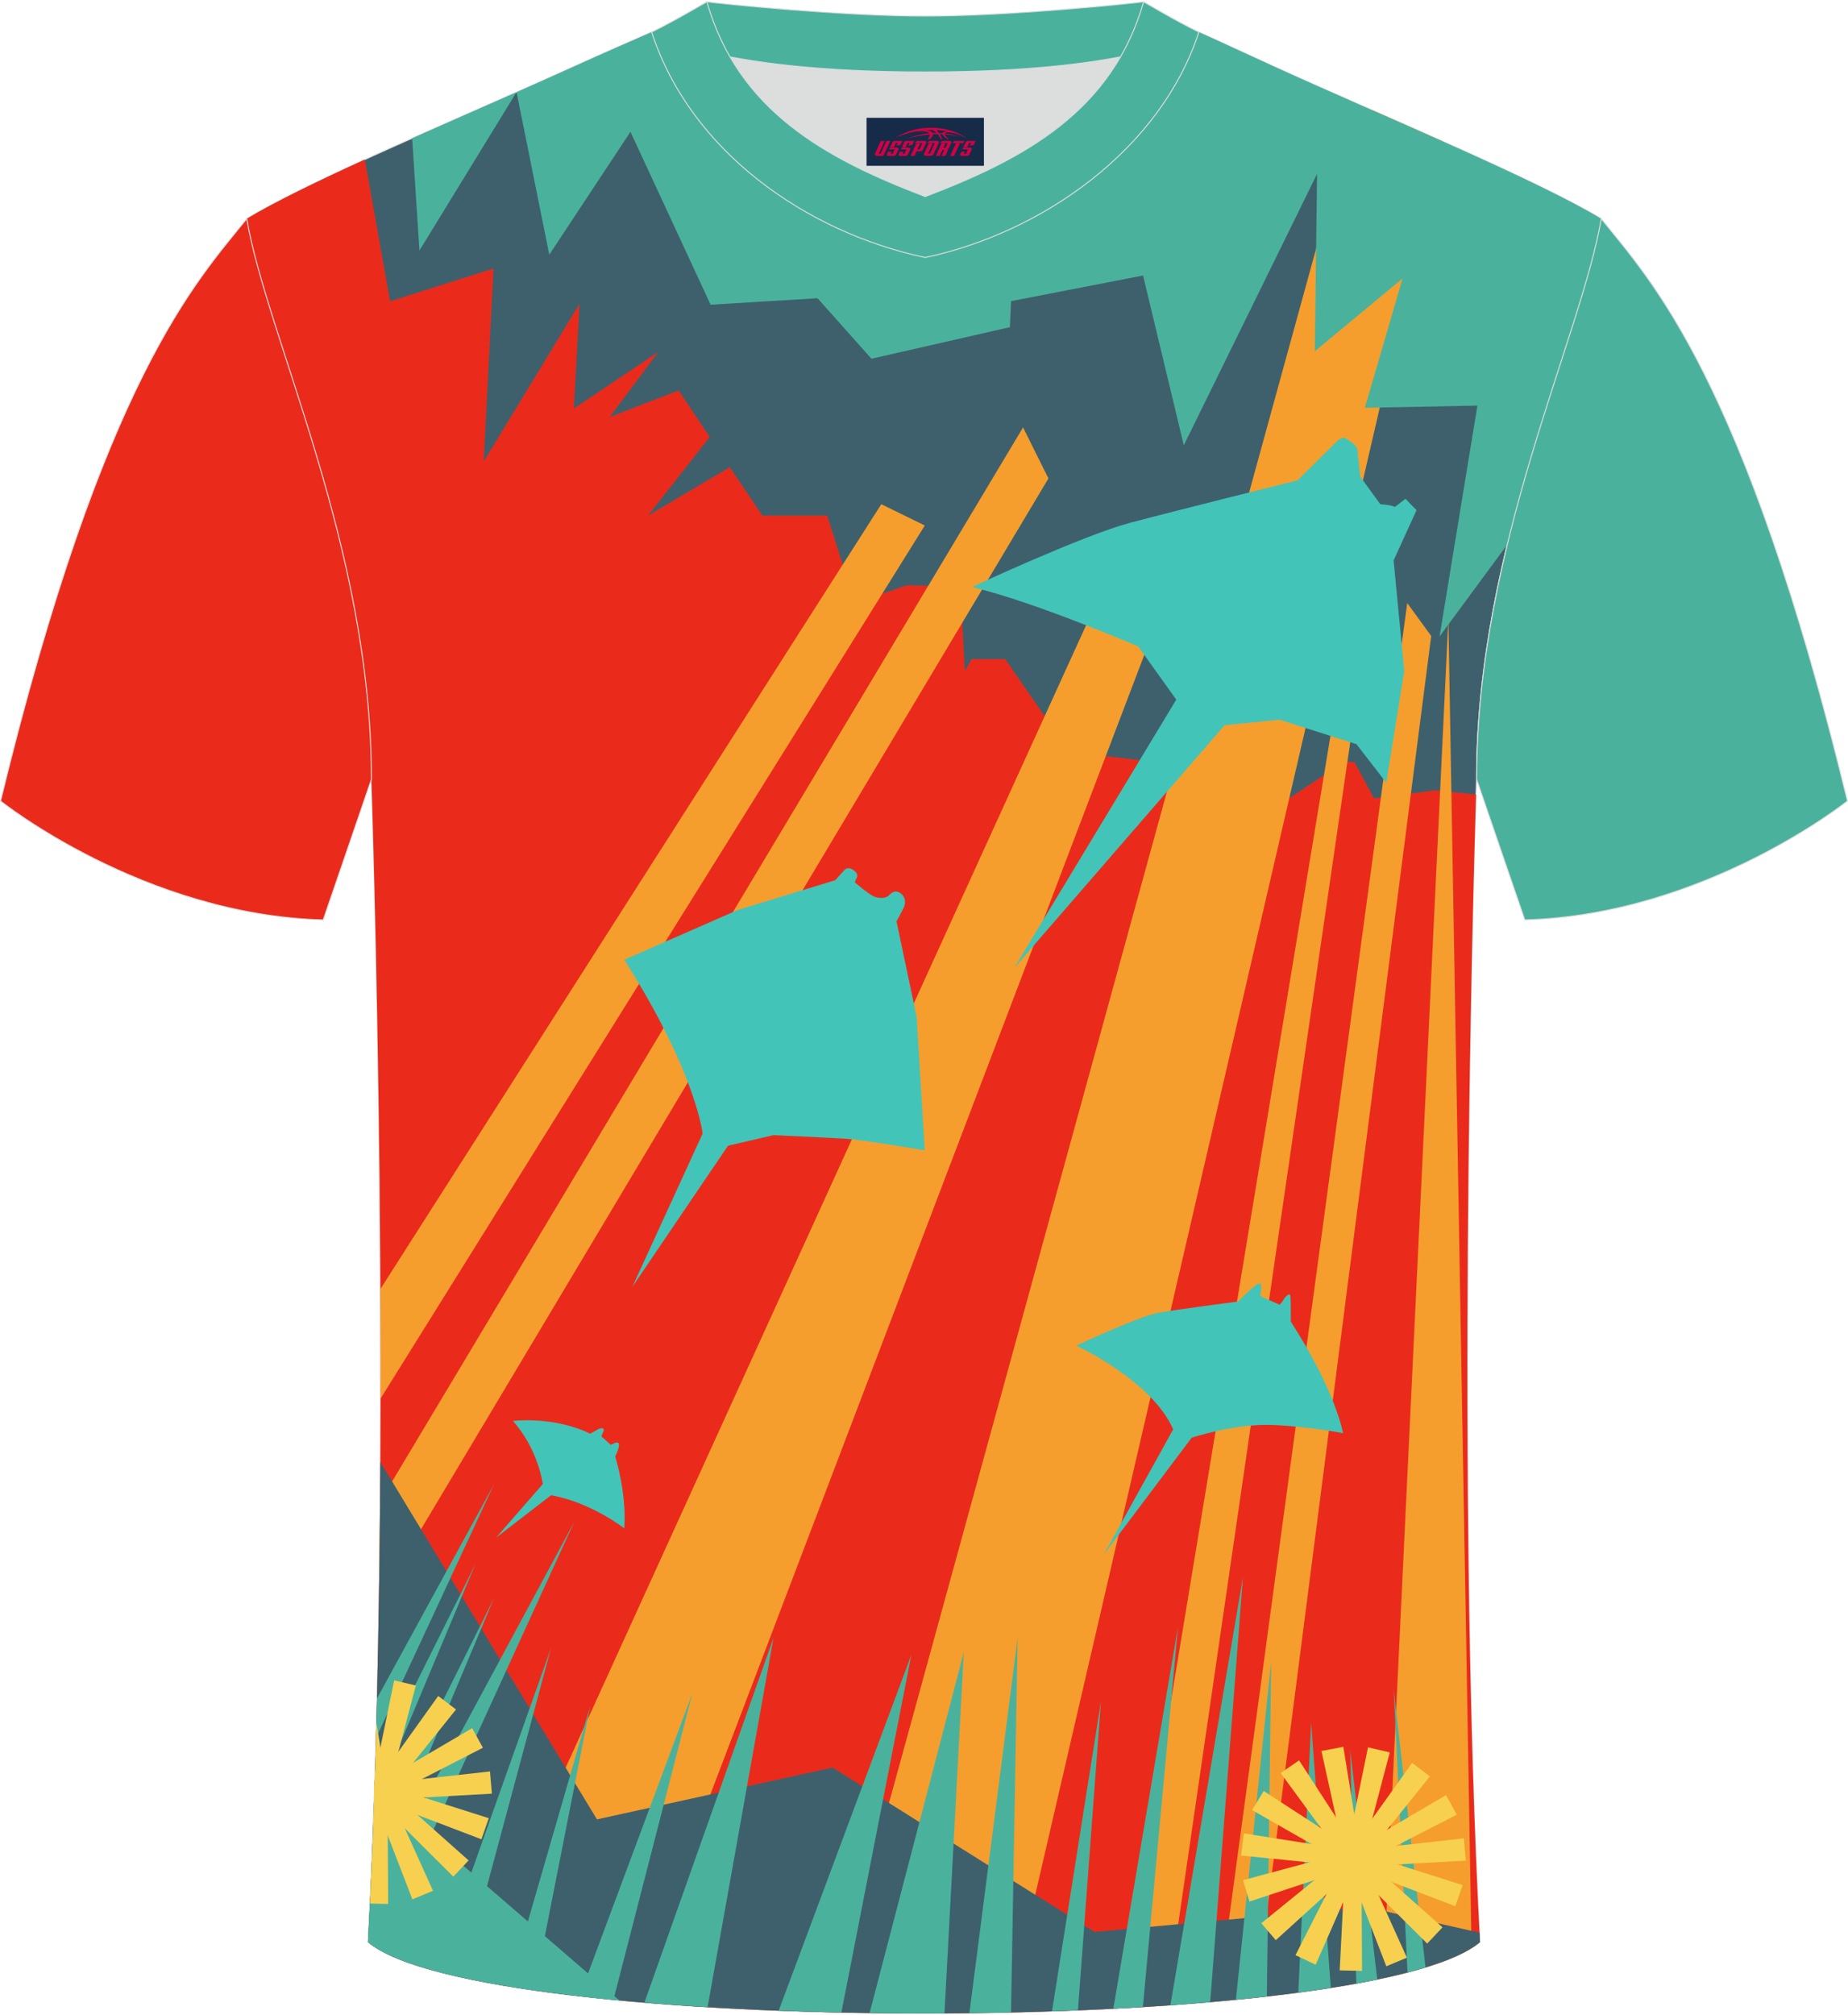
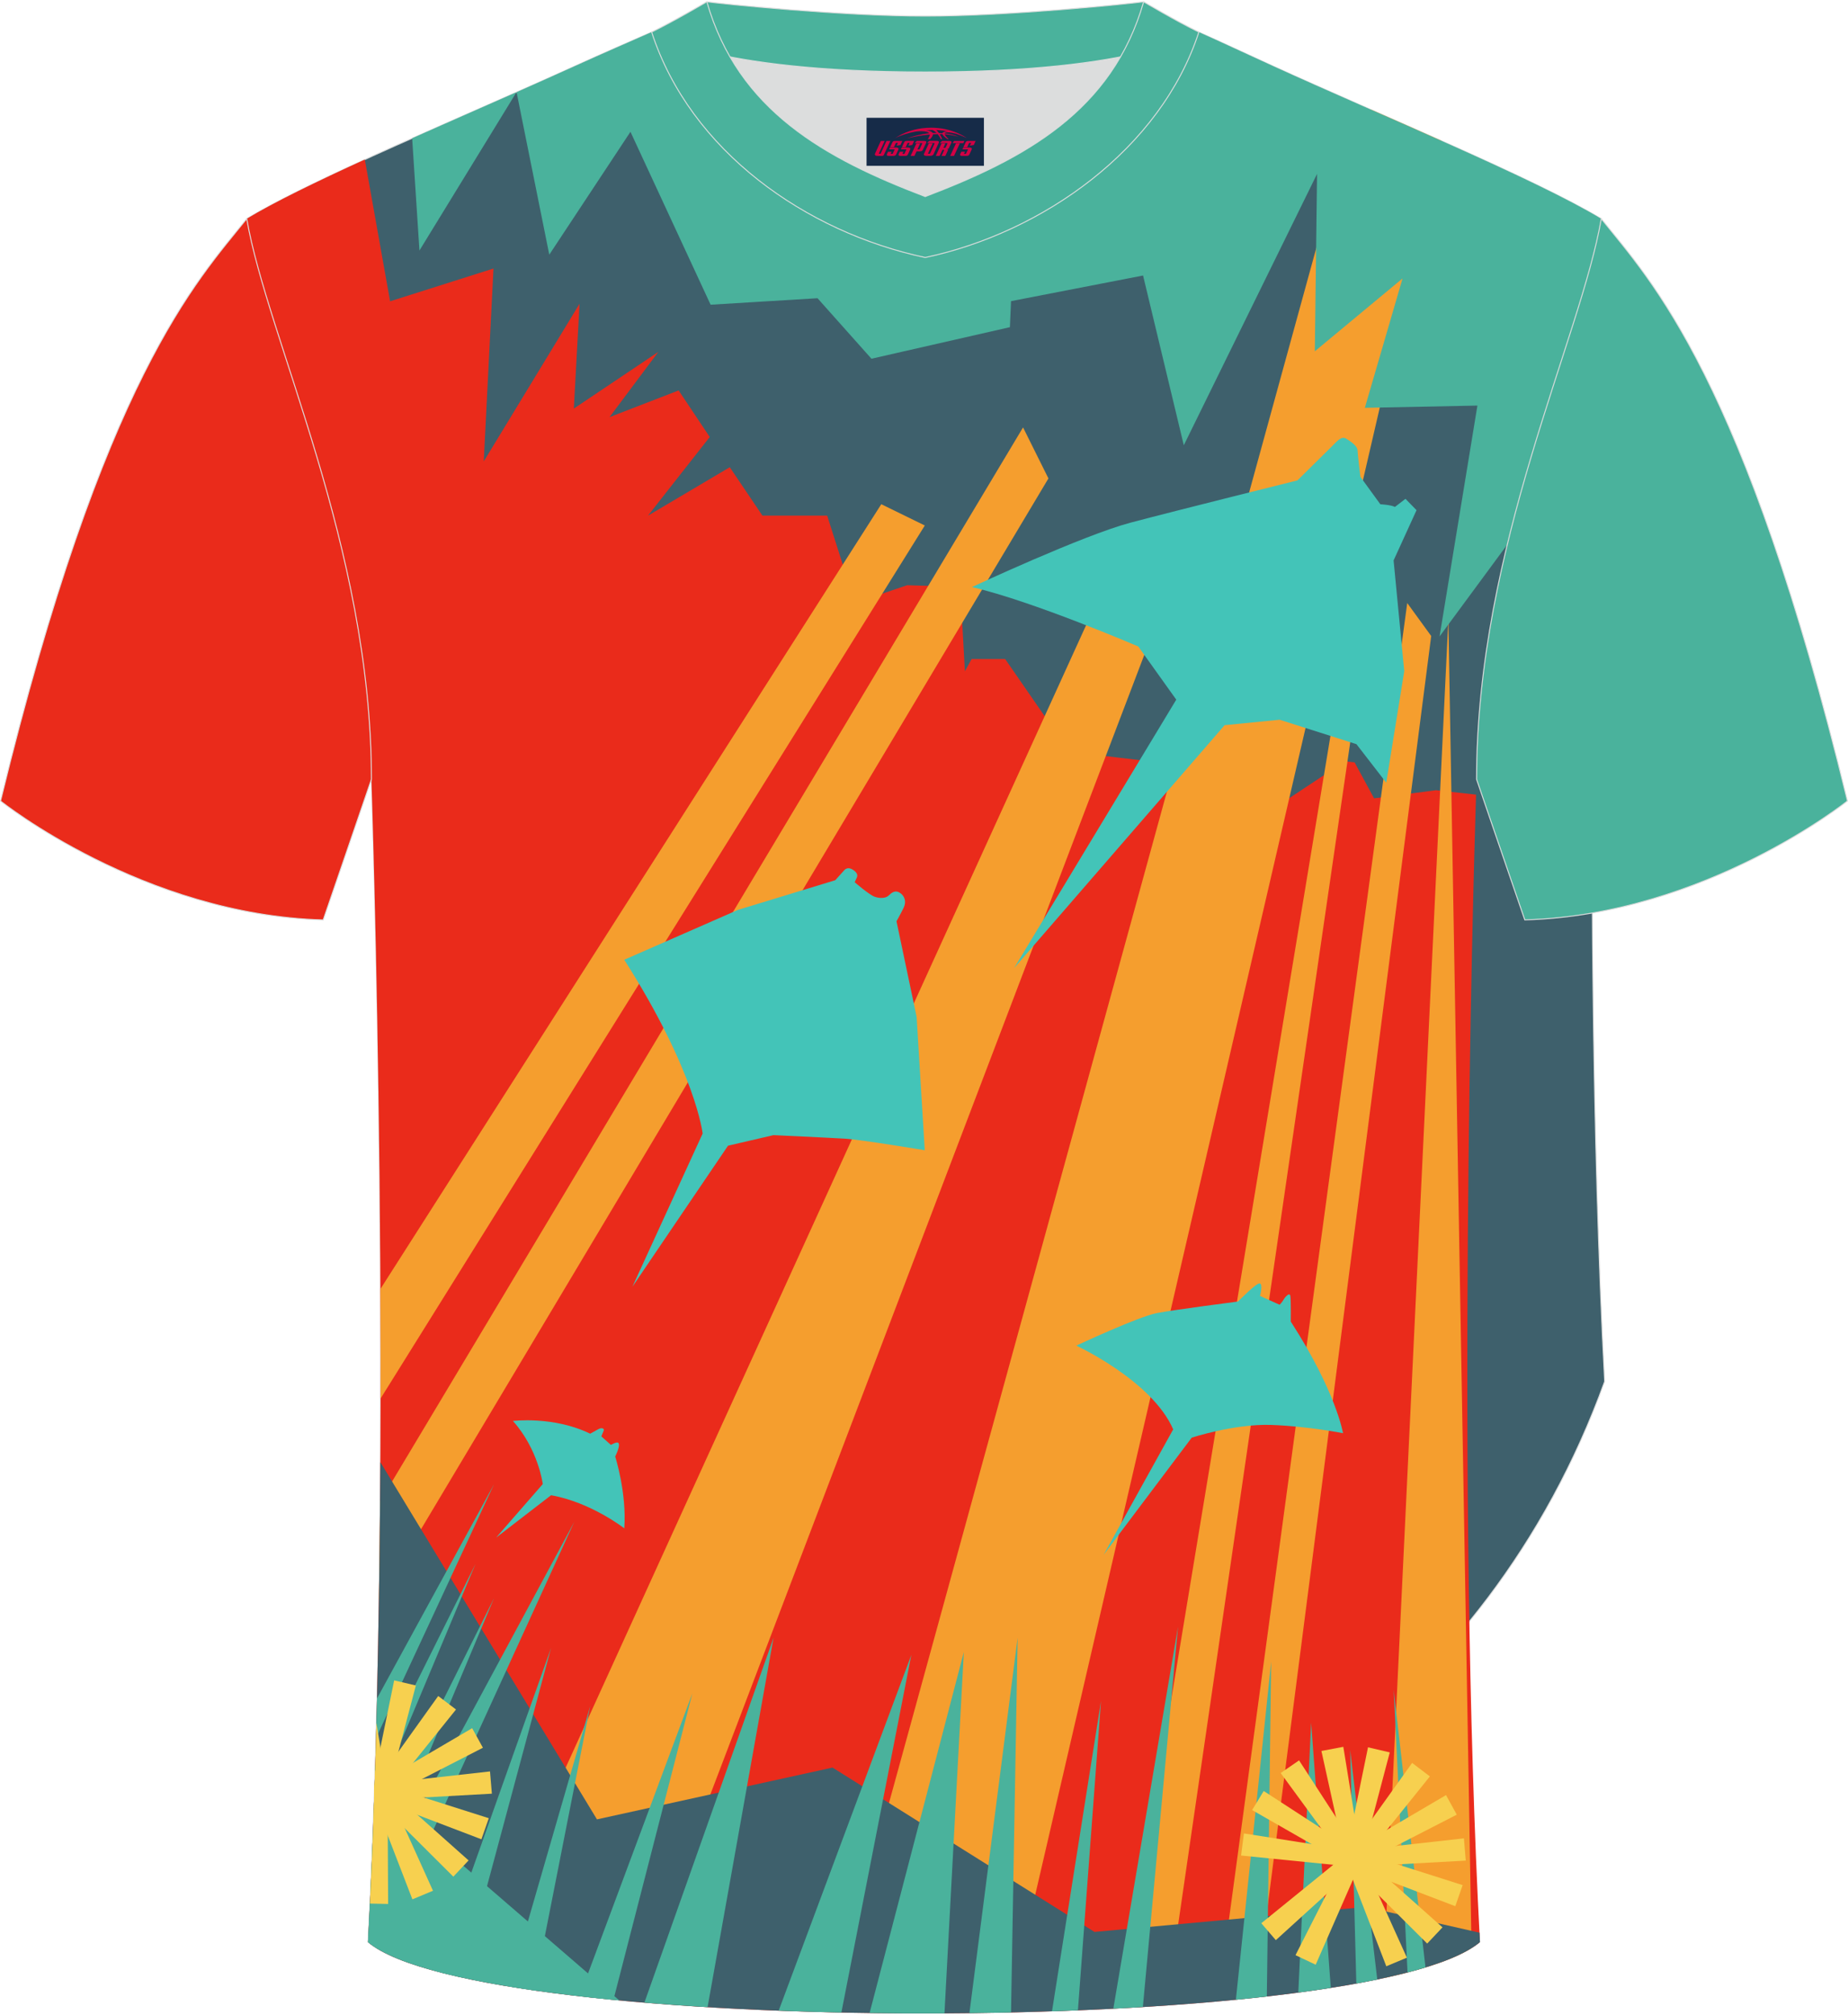
<svg xmlns="http://www.w3.org/2000/svg" version="1.1" id="图层_1" x="0px" y="0px" width="378px" height="412px" viewBox="0 0 377.89 411.46" enable-background="new 0 0 377.89 411.46" xml:space="preserve">
  <g>
-     <path fill-rule="evenodd" clip-rule="evenodd" fill="#3E606C" stroke="#DCDDDD" stroke-width="0.2" stroke-miterlimit="22.926" d="   M75.25,396.78c5.36-101,0.7-237.68,0.7-237.68c0-47.62-21.24-89.93-25.5-114.6c13.63-8.23,45.28-21.25,67.14-31.23   c5.55-2.52,11.68-5.18,15.66-6.93c17.52-0.32,25.34,1.25,55.54,1.25h0.31c30.2,0,38.53-1.57,56.04-1.25   c3.98,1.76,9.6,4.41,15.15,6.93c21.87,9.98,53.51,23,67.14,31.23c-4.27,24.67-25.5,66.98-25.5,114.6c0,0-4.66,136.67,0.7,237.68   C279.57,416.22,98.32,416.22,75.25,396.78z" />
+     <path fill-rule="evenodd" clip-rule="evenodd" fill="#3E606C" stroke="#DCDDDD" stroke-width="0.2" stroke-miterlimit="22.926" d="   M75.25,396.78c5.36-101,0.7-237.68,0.7-237.68c0-47.62-21.24-89.93-25.5-114.6c13.63-8.23,45.28-21.25,67.14-31.23   c5.55-2.52,11.68-5.18,15.66-6.93c17.52-0.32,25.34,1.25,55.54,1.25h0.31c30.2,0,38.53-1.57,56.04-1.25   c3.98,1.76,9.6,4.41,15.15,6.93c21.87,9.98,53.51,23,67.14,31.23c0,0-4.66,136.67,0.7,237.68   C279.57,416.22,98.32,416.22,75.25,396.78z" />
    <g>
      <path fill-rule="evenodd" clip-rule="evenodd" fill="#EA2B1B" d="M74.6,32.4l5.17,28.98l21.14-6.7l-1.99,39.43l19.59-32.23    l-1.17,21.43l17.28-11.59l-9.98,13.34l14.13-5.46l6.36,9.52L132.5,105.2l16.73-9.9l6.68,9.9h13.24l5.68,17.84l10.66-3.62    l10.86,0.32l0.96,17.27l1.37-2.5h6.86l13.11,18.95l21.6,2.57l20.08,9.11l14.71-9.75l1.96,0.25l3.98,7.34l12.67-1.66l8.18,0.91    c-0.65,20.83-4.09,142.5,0.8,234.56c-23.06,19.44-204.31,19.44-227.38,0c5.36-101,0.7-237.68,0.7-237.68    c0-47.62-21.24-89.93-25.5-114.6C56.08,41.1,64.79,36.89,74.6,32.4z" />
      <path fill-rule="evenodd" clip-rule="evenodd" fill="#F59E2E" d="M77.79,263.28l102.42-160.42l8.9,4.35L77.83,285.66    C77.84,278.05,77.82,270.57,77.79,263.28z" />
      <path fill-rule="evenodd" clip-rule="evenodd" fill="#F59E2E" d="M209.2,87.16l5.19,10.43l-136.9,229.2    c0.1-6.71,0.18-13.41,0.23-20.06L209.2,87.16z" />
      <polygon fill-rule="evenodd" clip-rule="evenodd" fill="#F59E2E" points="100.22,395.03 226.1,118.8 238.36,122.19 131.52,402.67       " />
      <path fill-rule="evenodd" clip-rule="evenodd" fill="#F59E2E" d="M172.03,403.84l105.1-382.33l3.38,0.76    c4.75,2.09,9.57,4.21,14.27,6.31l-88.03,379.86L172.03,403.84z" />
      <polygon fill-rule="evenodd" clip-rule="evenodd" fill="#F59E2E" points="229.6,407.11 277.25,118.8 280.87,118.8 238.89,407.11       " />
      <polygon fill-rule="evenodd" clip-rule="evenodd" fill="#F59E2E" points="249.28,407.12 287.76,123.06 292.66,129.8     256.96,407.01   " />
      <path fill-rule="evenodd" clip-rule="evenodd" fill="#F59E2E" d="M296.17,126.29l-13.3,277.87c8.03-1.74,14.25-3.79,18.04-6.16    L296.17,126.29z" />
      <path fill-rule="evenodd" clip-rule="evenodd" fill="#3E606C" d="M77.78,298.68l44.29,73.02l48.17-10.59l53.57,33.6l55.5-5.11    l23.23,5.26c0.03,0.64,0.06,1.29,0.1,1.93c-23.06,19.44-204.31,19.44-227.38,0C76.9,365.78,77.6,331.42,77.78,298.68z" />
      <path fill-rule="evenodd" clip-rule="evenodd" fill="#4AB29C" d="M84.28,28.05L85.77,51l19.84-32.36    C98.69,21.7,91.37,24.9,84.28,28.05L84.28,28.05z M105.63,18.63l6.69,33.22l16.6-25.12l16.39,35.35l21.86-1.33l11.03,12.37    l28.31-6.45l0.23-5.32l27-5.24l8.33,34.7l27.25-55.47l-0.46,36.26l17.94-14.89l-7.71,26.45l23.02-0.46l-7.74,47.19l13.84-18.77    c6.62-27.35,16.46-50.66,19.22-66.6c-13.63-8.23-45.27-21.25-67.14-31.23c-5.55-2.52-11.17-5.17-15.15-6.93    c-17.51-0.32-25.84,1.25-56.04,1.25h-0.31c-30.2,0-38.02-1.57-55.54-1.25c-3.98,1.75-10.11,4.41-15.66,6.93    C113.85,14.98,109.81,16.78,105.63,18.63z" />
      <path fill-rule="evenodd" clip-rule="evenodd" fill="#4AB29C" d="M76.58,365.49l50.06,43.22c-25.15-2.38-44.77-6.35-51.38-11.92    C75.79,386.65,76.23,376.16,76.58,365.49z" />
      <path fill-rule="evenodd" clip-rule="evenodd" fill="#4AB29C" d="M77.1,346.96l23.94-43.8l-24.15,51.92    C76.96,352.38,77.03,349.67,77.1,346.96z" />
      <path fill-rule="evenodd" clip-rule="evenodd" fill="#4AB29C" d="M76.73,360.65l20.51-41.18L76.46,369    C76.55,366.23,76.64,363.44,76.73,360.65z" />
      <path fill-rule="evenodd" clip-rule="evenodd" fill="#4AB29C" d="M76.19,376.25l24.85-49.81L75.75,386.6    C75.91,383.18,76.05,379.72,76.19,376.25z" />
      <path fill-rule="evenodd" clip-rule="evenodd" fill="#4AB29C" d="M75.67,388.42l41.78-77.58l-40.01,87.44    c-0.83-0.49-1.57-0.99-2.19-1.5C75.4,394.02,75.54,391.23,75.67,388.42z" />
      <path fill-rule="evenodd" clip-rule="evenodd" fill="#4AB29C" d="M89.22,402.76l23.47-66.13l-18.13,67.42    C92.67,403.65,90.89,403.21,89.22,402.76z" />
      <path fill-rule="evenodd" clip-rule="evenodd" fill="#4AB29C" d="M104.1,405.87l16.58-57.32l-11.45,58.11    C107.47,406.41,105.76,406.15,104.1,405.87z" />
      <path fill-rule="evenodd" clip-rule="evenodd" fill="#4AB29C" d="M118.51,407.86l23.07-61.93l-16.14,62.66    C123.07,408.36,120.77,408.11,118.51,407.86z" />
      <path fill-rule="evenodd" clip-rule="evenodd" fill="#4AB29C" d="M131.77,409.16l26.41-74.59l-13.49,75.51    C140.27,409.82,135.96,409.51,131.77,409.16z" />
      <path fill-rule="evenodd" clip-rule="evenodd" fill="#4AB29C" d="M159.23,410.8l27.13-72.74l-14.31,73.12    C167.73,411.09,163.45,410.96,159.23,410.8z" />
      <path fill-rule="evenodd" clip-rule="evenodd" fill="#4AB29C" d="M177.82,411.28l19.27-73.79l-3.96,73.86    C188.02,411.38,182.9,411.35,177.82,411.28z" />
      <path fill-rule="evenodd" clip-rule="evenodd" fill="#4AB29C" d="M198.23,411.31l9.86-76.73l-1.35,76.59    C203.92,411.22,201.08,411.27,198.23,411.31z" />
      <path fill-rule="evenodd" clip-rule="evenodd" fill="#4AB29C" d="M215.12,410.93l10.02-63.42l-4.72,63.22    C218.66,410.8,216.89,410.87,215.12,410.93z" />
      <path fill-rule="evenodd" clip-rule="evenodd" fill="#4AB29C" d="M227.66,410.4l13.23-78.11l-7.19,77.76    C231.71,410.18,229.7,410.29,227.66,410.4z" />
-       <path fill-rule="evenodd" clip-rule="evenodd" fill="#4AB29C" d="M239.33,409.69l14.84-87.55l-6.7,86.91    C244.8,409.28,242.09,409.49,239.33,409.69z" />
      <path fill-rule="evenodd" clip-rule="evenodd" fill="#4AB29C" d="M252.72,408.57l7.22-69.15l-0.89,68.48    C256.98,408.13,254.88,408.36,252.72,408.57z" />
      <path fill-rule="evenodd" clip-rule="evenodd" fill="#4AB29C" d="M265.48,407.1l2.63-55.18l4.02,54.22    C269.99,406.48,267.77,406.8,265.48,407.1z" />
      <path fill-rule="evenodd" clip-rule="evenodd" fill="#4AB29C" d="M277.35,405.26l-1.26-47.76l5.54,46.93    C280.25,404.72,278.82,404.99,277.35,405.26z" />
      <path fill-rule="evenodd" clip-rule="evenodd" fill="#4AB29C" d="M287.82,402.99l-2.83-57.76l6.5,56.73    C290.32,402.31,289.1,402.66,287.82,402.99z" />
      <path fill-rule="evenodd" clip-rule="evenodd" fill="#43C4B8" d="M129.32,262.82l14.36-31.31c0,0-1.37-12.52-16.03-35.53    l23.24-10.19l19.91-6.07l1.88-2.09c0,0,0.61-0.72,1.61-0.12c1.01,0.6,1.13,1.18,0.93,1.64c-0.2,0.45-0.45,0.98-0.45,0.98    s2.97,2.58,4.09,2.97s2.29,0.31,2.86-0.25c0.57-0.55,1.3-1.18,2.26-0.58c0.96,0.6,1.43,1.77,0.82,3.04    c-0.61,1.27-1.48,2.8-1.48,2.8l4.12,19.57l1.66,27.24c0,0-12.93-2.16-16.23-2.36c-3.29-0.2-14.71-0.73-14.71-0.73l-9.29,2.16    L129.32,262.82z" />
      <path fill-rule="evenodd" clip-rule="evenodd" fill="#43C4B8" d="M207.37,197.69l33.16-54.88l-7.77-10.87    c0,0-21.61-9.28-34.01-12.14c0,0,22.72-10.6,32.43-13.17c9.71-2.57,34.13-8.64,34.13-8.64s5.75-5.68,6.99-6.9    c1.24-1.23,2.01-2.25,3.05-1.59c1.04,0.66,2.22,1.5,2.25,2.34c0.03,0.83,0.58,5.42,0.58,5.42l4.08,5.61c0,0,2.17,0.11,2.98,0.55    l2.16-1.66l2.26,2.32l-4.69,10.27l2.18,22.64l-3.68,22.8l-6.1-7.88l-15.71-4.99l-11.24,1.11L207.37,197.69z" />
      <path fill-rule="evenodd" clip-rule="evenodd" fill="#43C4B8" d="M101.44,314.11l9.55-10.95c0,0-0.88-7.06-6.1-12.9    c0,0,8.28-1.05,15.79,2.6c0,0,1.04-0.56,1.69-0.93s1.28-0.15,1.07,0.34c-0.22,0.48-0.47,1.15-0.47,1.15l1.95,1.73    c0,0,1.18-0.69,1.5-0.43s0.16,1.2-0.62,2.81c0,0,2.38,7.41,1.86,14.68c0,0-6.77-5.31-14.97-6.77L101.44,314.11z" />
      <path fill-rule="evenodd" clip-rule="evenodd" fill="#43C4B8" d="M220.09,274.86c0,0,15.49,7.16,19.81,17.12l-14.22,25.63    l18.01-23.94c0,0,8.77-2.86,16.25-2.6c7.48,0.26,14.69,1.69,14.69,1.69s-1.38-8.42-10.68-22.81c0,0,0.04-4.38-0.09-5.23    s-1.04,0.15-1.39,0.74c-0.34,0.6-0.81,1.04-0.81,1.04s-3-1.34-4.01-1.8c0,0,0.64-2.28-0.01-2.55c-0.64-0.26-4.47,3.69-4.47,3.69    s-12.86,1.66-16.63,2.37C232.78,268.93,220.09,274.86,220.09,274.86z" />
      <g>
        <polygon fill-rule="evenodd" clip-rule="evenodd" fill="#F7D04F" points="270.21,357.72 274.69,356.87 278.36,379.45      275.14,380.07    " />
        <polygon fill-rule="evenodd" clip-rule="evenodd" fill="#F7D04F" points="279.74,356.97 284.19,358.01 278.35,380.13      275.15,379.38    " />
        <polygon fill-rule="evenodd" clip-rule="evenodd" fill="#F7D04F" points="288.76,360.16 292.39,362.92 278.06,380.75      275.45,378.77    " />
        <polygon fill-rule="evenodd" clip-rule="evenodd" fill="#F7D04F" points="295.69,366.74 297.89,370.74 277.54,381.19      275.96,378.32    " />
        <polygon fill-rule="evenodd" clip-rule="evenodd" fill="#F7D04F" points="299.35,375.58 299.73,380.13 276.89,381.39      276.61,378.12    " />
        <polygon fill-rule="evenodd" clip-rule="evenodd" fill="#F7D04F" points="299.09,385.14 297.59,389.45 276.21,381.3      277.29,378.21    " />
        <polygon fill-rule="evenodd" clip-rule="evenodd" fill="#F7D04F" points="294.97,393.77 291.84,397.09 275.63,380.95      277.87,378.56    " />
        <polygon fill-rule="evenodd" clip-rule="evenodd" fill="#F7D04F" points="287.69,399.97 283.48,401.73 275.24,380.39      278.26,379.12    " />
-         <polygon fill-rule="evenodd" clip-rule="evenodd" fill="#F7D04F" points="278.52,402.67 273.95,402.57 275.11,379.72      278.39,379.79    " />
        <polygon fill-rule="evenodd" clip-rule="evenodd" fill="#F7D04F" points="269.04,401.41 264.91,399.46 275.27,379.06      278.23,380.46    " />
        <polygon fill-rule="evenodd" clip-rule="evenodd" fill="#F7D04F" points="260.89,396.39 257.92,392.93 275.68,378.51 277.82,381         " />
-         <polygon fill-rule="evenodd" clip-rule="evenodd" fill="#F7D04F" points="255.5,388.5 254.19,384.13 276.28,378.19      277.22,381.33    " />
        <polygon fill-rule="evenodd" clip-rule="evenodd" fill="#F7D04F" points="253.78,379.09 254.36,374.57 276.96,378.13      276.54,381.38    " />
        <polygon fill-rule="evenodd" clip-rule="evenodd" fill="#F7D04F" points="256.04,369.8 258.41,365.9 277.6,378.36 275.9,381.16         " />
        <polygon fill-rule="evenodd" clip-rule="evenodd" fill="#F7D04F" points="261.88,362.23 265.64,359.64 278.1,378.83      275.4,380.69    " />
      </g>
      <g>
        <path fill-rule="evenodd" clip-rule="evenodd" fill="#F7D04F" d="M76.97,351.98l2.24,13.79l-2.66,0.51     C76.71,361.54,76.85,356.77,76.97,351.98z" />
        <path fill-rule="evenodd" clip-rule="evenodd" fill="#F7D04F" d="M80.6,343.29l4.44,1.04l-5.84,22.12l-2.63-0.62     c0.04-1.13,0.07-2.26,0.11-3.39L80.6,343.29z" />
        <polygon fill-rule="evenodd" clip-rule="evenodd" fill="#F7D04F" points="89.61,346.48 93.25,349.24 78.91,367.06 76.58,365.3      76.6,364.66    " />
        <polygon fill-rule="evenodd" clip-rule="evenodd" fill="#F7D04F" points="96.55,353.06 98.75,357.06 78.39,367.51 76.81,364.64         " />
        <polygon fill-rule="evenodd" clip-rule="evenodd" fill="#F7D04F" points="100.2,361.9 100.58,366.45 77.74,367.71 77.47,364.44         " />
        <polygon fill-rule="evenodd" clip-rule="evenodd" fill="#F7D04F" points="99.95,371.46 98.44,375.77 77.06,367.62 78.14,364.53         " />
        <polygon fill-rule="evenodd" clip-rule="evenodd" fill="#F7D04F" points="95.82,380.09 92.7,383.41 76.52,367.3 76.52,367.23      78.73,364.88    " />
        <polygon fill-rule="evenodd" clip-rule="evenodd" fill="#F7D04F" points="88.54,386.29 84.33,388.05 76.5,367.77 76.54,366.52      79.12,365.44    " />
        <path fill-rule="evenodd" clip-rule="evenodd" fill="#F7D04F" d="M79.37,388.99l-3.72-0.08c0.35-7.48,0.66-15.12,0.91-22.86     l2.68,0.06L79.37,388.99z" />
        <path fill-rule="evenodd" clip-rule="evenodd" fill="#F7D04F" d="M76.57,365.59l2.51,1.19l-2.77,6.32     C76.4,370.6,76.49,368.1,76.57,365.59z" />
        <path fill-rule="evenodd" clip-rule="evenodd" fill="#F7D04F" d="M76.6,364.9l2.08,2.42l-2.23,2.03     C76.5,367.87,76.55,366.38,76.6,364.9z" />
        <path fill-rule="evenodd" clip-rule="evenodd" fill="#F7D04F" d="M76.6,364.65l0.53-0.14l0.94,3.14l-1.59,0.52     C76.53,367,76.57,365.82,76.6,364.65z" />
        <path fill-rule="evenodd" clip-rule="evenodd" fill="#F7D04F" d="M76.62,364.26l1.2,0.19l-0.42,3.25l-0.89-0.09     C76.54,366.5,76.58,365.38,76.62,364.26z" />
        <path fill-rule="evenodd" clip-rule="evenodd" fill="#F7D04F" d="M76.64,363.5l1.82,1.18l-1.71,2.8l-0.24-0.13     C76.56,366.06,76.6,364.78,76.64,363.5z" />
        <path fill-rule="evenodd" clip-rule="evenodd" fill="#F7D04F" d="M76.7,361.67l2.25,3.47l-2.42,1.67     C76.59,365.1,76.65,363.39,76.7,361.67z" />
      </g>
    </g>
    <path fill-rule="evenodd" clip-rule="evenodd" fill="#4AB29C" stroke="#DCDDDD" stroke-width="0.2" stroke-miterlimit="22.926" d="   M327.44,44.5c10.2,12.75,29.25,32.3,50.34,119.02c0,0-29.08,23.29-65.98,24.31c0,0-7.14-20.75-9.86-28.74   C301.94,111.49,323.17,69.17,327.44,44.5z" />
    <path fill-rule="evenodd" clip-rule="evenodd" fill="#DCDDDD" d="M149.28,11.42c8.45,14.62,23.39,22.27,39.92,28.55   c16.55-6.29,31.48-13.92,39.92-28.56c-8.65,1.66-21.45,3.09-39.92,3.09C170.73,14.51,157.93,13.08,149.28,11.42z" />
    <path fill-rule="evenodd" clip-rule="evenodd" fill="#4AB29C" stroke="#DCDDDD" stroke-width="0.2" stroke-miterlimit="22.926" d="   M189.2,3.08c-17.28,0-41.78-2.53-44.66-2.93c0,0-5.53,4.46-11.29,6.19c0,0,11.78,8.17,55.95,8.17s55.95-8.17,55.95-8.17   c-5.76-1.72-11.29-6.19-11.29-6.19C230.97,0.55,206.48,3.08,189.2,3.08z" />
    <path fill-rule="evenodd" clip-rule="evenodd" fill="#4AB29C" stroke="#DCDDDD" stroke-width="0.2" stroke-miterlimit="22.926" d="   M189.2,52.43c23.96-5.08,48.15-22.11,55.95-46.09c-4.43-2.13-11.29-6.19-11.29-6.19c-6.4,22.33-24.3,32.08-44.66,39.82   c-20.33-7.73-38.27-17.52-44.66-39.82c0,0-6.86,4.05-11.29,6.19C141.16,30.69,164.85,47.27,189.2,52.43z" />
    <path fill-rule="evenodd" clip-rule="evenodd" fill="#EA2B1B" stroke="#DCDDDD" stroke-width="0.2" stroke-miterlimit="22.926" d="   M50.45,44.5C40.25,57.26,21.2,76.81,0.11,163.53c0,0,29.08,23.29,65.98,24.31c0,0,7.14-20.75,9.86-28.74   C75.95,111.49,54.72,69.17,50.45,44.5z" />
  </g>
  <g id="tag_logo">
    <rect y="23.87" fill="#162B48" width="24" height="9.818" x="177.2" />
    <g>
      <path fill="#D30044" d="M193.16,27.06l0.005-0.011c0.131-0.311,1.085-0.262,2.351,0.071c0.715,0.24,1.44,0.54,2.193,0.9    c-0.218-0.147-0.447-0.289-0.682-0.42l0.011,0.005l-0.011-0.005c-1.478-0.845-3.218-1.418-5.1-1.62    c-1.282-0.115-1.658-0.082-2.411-0.055c-2.449,0.142-4.68,0.905-6.458,2.095c1.26-0.638,2.722-1.075,4.195-1.336    c1.467-0.18,2.476-0.033,2.771,0.344c-1.691,0.175-3.469,0.633-4.555,1.075c1.156-0.338,2.967-0.665,4.647-0.813    c0.016,0.251-0.115,0.567-0.415,0.96h0.475c0.376-0.382,0.584-0.725,0.595-1.004c0.333-0.022,0.66-0.033,0.971-0.033    C191.99,27.5,192.2,27.85,192.4,28.24h0.262c-0.125-0.344-0.295-0.687-0.518-1.036c0.207,0,0.393,0.005,0.567,0.011    c0.104,0.267,0.496,0.66,1.058,1.025h0.245c-0.442-0.365-0.753-0.753-0.835-1.004c1.047,0.065,1.696,0.224,2.885,0.513    C194.98,27.32,194.24,27.15,193.16,27.06z M190.72,26.97c-0.164-0.295-0.655-0.485-1.402-0.551    c0.464-0.033,0.922-0.055,1.364-0.055c0.311,0.147,0.589,0.344,0.84,0.589C191.26,26.95,190.99,26.96,190.72,26.97z M192.7,27.02c-0.224-0.016-0.458-0.027-0.715-0.044c-0.147-0.202-0.311-0.398-0.502-0.6c0.082,0,0.164,0.005,0.24,0.011    c0.72,0.033,1.429,0.125,2.138,0.273C193.19,26.62,192.81,26.78,192.7,27.02z" />
      <path fill="#D30044" d="M180.12,28.6L178.95,31.15C178.77,31.52,179.04,31.66,179.52,31.66l0.873,0.005    c0.115,0,0.251-0.049,0.327-0.175l1.342-2.891H181.28L180.06,31.23H179.89c-0.147,0-0.185-0.033-0.147-0.125l1.156-2.504H180.12L180.12,28.6z M181.98,29.95h1.271c0.36,0,0.584,0.125,0.442,0.425L183.22,31.41C183.12,31.63,182.85,31.66,182.62,31.66H181.7c-0.267,0-0.442-0.136-0.349-0.333l0.235-0.513h0.742L182.15,31.19C182.13,31.24,182.17,31.25,182.23,31.25h0.18    c0.082,0,0.125-0.016,0.147-0.071l0.376-0.813c0.011-0.022,0.011-0.044-0.055-0.044H181.81L181.98,29.95L181.98,29.95z M182.8,29.88h-0.78l0.475-1.025c0.098-0.218,0.338-0.256,0.578-0.256H184.52L184.13,29.44L183.35,29.56l0.262-0.562H183.32c-0.082,0-0.12,0.016-0.147,0.071L182.8,29.88L182.8,29.88z M184.39,29.95L184.22,30.32h1.069c0.06,0,0.06,0.016,0.049,0.044    L184.96,31.18C184.94,31.23,184.9,31.25,184.82,31.25H184.64c-0.055,0-0.104-0.011-0.082-0.06l0.175-0.376H183.99L183.76,31.33C183.66,31.52,183.84,31.66,184.11,31.66h0.916c0.24,0,0.502-0.033,0.605-0.251l0.475-1.031c0.142-0.3-0.082-0.425-0.442-0.425H184.39L184.39,29.95z M185.2,29.88l0.371-0.818c0.022-0.055,0.06-0.071,0.147-0.071h0.295L185.75,29.55l0.791-0.115l0.387-0.845H185.48c-0.24,0-0.48,0.038-0.578,0.256L184.43,29.88L185.2,29.88L185.2,29.88z M187.6,30.34h0.278c0.087,0,0.153-0.022,0.202-0.115    l0.496-1.075c0.033-0.076-0.011-0.12-0.125-0.12H187.05l0.431-0.431h1.522c0.355,0,0.485,0.153,0.393,0.355l-0.676,1.445    c-0.06,0.125-0.175,0.333-0.644,0.327l-0.649-0.005L186.99,31.66H186.21l1.178-2.558h0.785L187.6,30.34L187.6,30.34z     M190.19,31.15c-0.022,0.049-0.06,0.076-0.142,0.076h-0.191c-0.082,0-0.109-0.027-0.082-0.076l0.944-2.051h-0.785l-0.987,2.138    c-0.125,0.273,0.115,0.415,0.453,0.415h0.72c0.327,0,0.649-0.071,0.769-0.322l1.085-2.384c0.093-0.202-0.06-0.355-0.415-0.355    h-1.533l-0.431,0.431h1.38c0.115,0,0.164,0.033,0.131,0.104L190.19,31.15L190.19,31.15z M192.91,30.02h0.278    c0.087,0,0.158-0.022,0.202-0.115l0.344-0.753c0.033-0.076-0.011-0.12-0.125-0.12h-1.402l0.425-0.431h1.527    c0.355,0,0.485,0.153,0.393,0.355l-0.529,1.124c-0.044,0.093-0.147,0.18-0.393,0.18c0.224,0.011,0.256,0.158,0.175,0.327    l-0.496,1.075h-0.785l0.54-1.167c0.022-0.055-0.005-0.087-0.104-0.087h-0.235L192.14,31.66h-0.785l1.178-2.558h0.785L192.91,30.02L192.91,30.02z M195.48,29.11L194.3,31.66h0.785l1.184-2.558H195.48L195.48,29.11z M196.99,29.04l0.202-0.431h-2.1l-0.295,0.431    H196.99L196.99,29.04z M196.97,29.95h1.271c0.36,0,0.584,0.125,0.442,0.425l-0.475,1.031c-0.104,0.218-0.371,0.251-0.605,0.251    h-0.916c-0.267,0-0.442-0.136-0.349-0.333l0.235-0.513h0.742L197.14,31.19c-0.022,0.049,0.022,0.06,0.082,0.06h0.18    c0.082,0,0.125-0.016,0.147-0.071l0.376-0.813c0.011-0.022,0.011-0.044-0.049-0.044h-1.069L196.97,29.95L196.97,29.95z     M197.78,29.88H197l0.475-1.025c0.098-0.218,0.338-0.256,0.578-0.256h1.451l-0.387,0.845l-0.791,0.115l0.262-0.562h-0.295    c-0.082,0-0.12,0.016-0.147,0.071L197.78,29.88z" />
    </g>
  </g>
</svg>